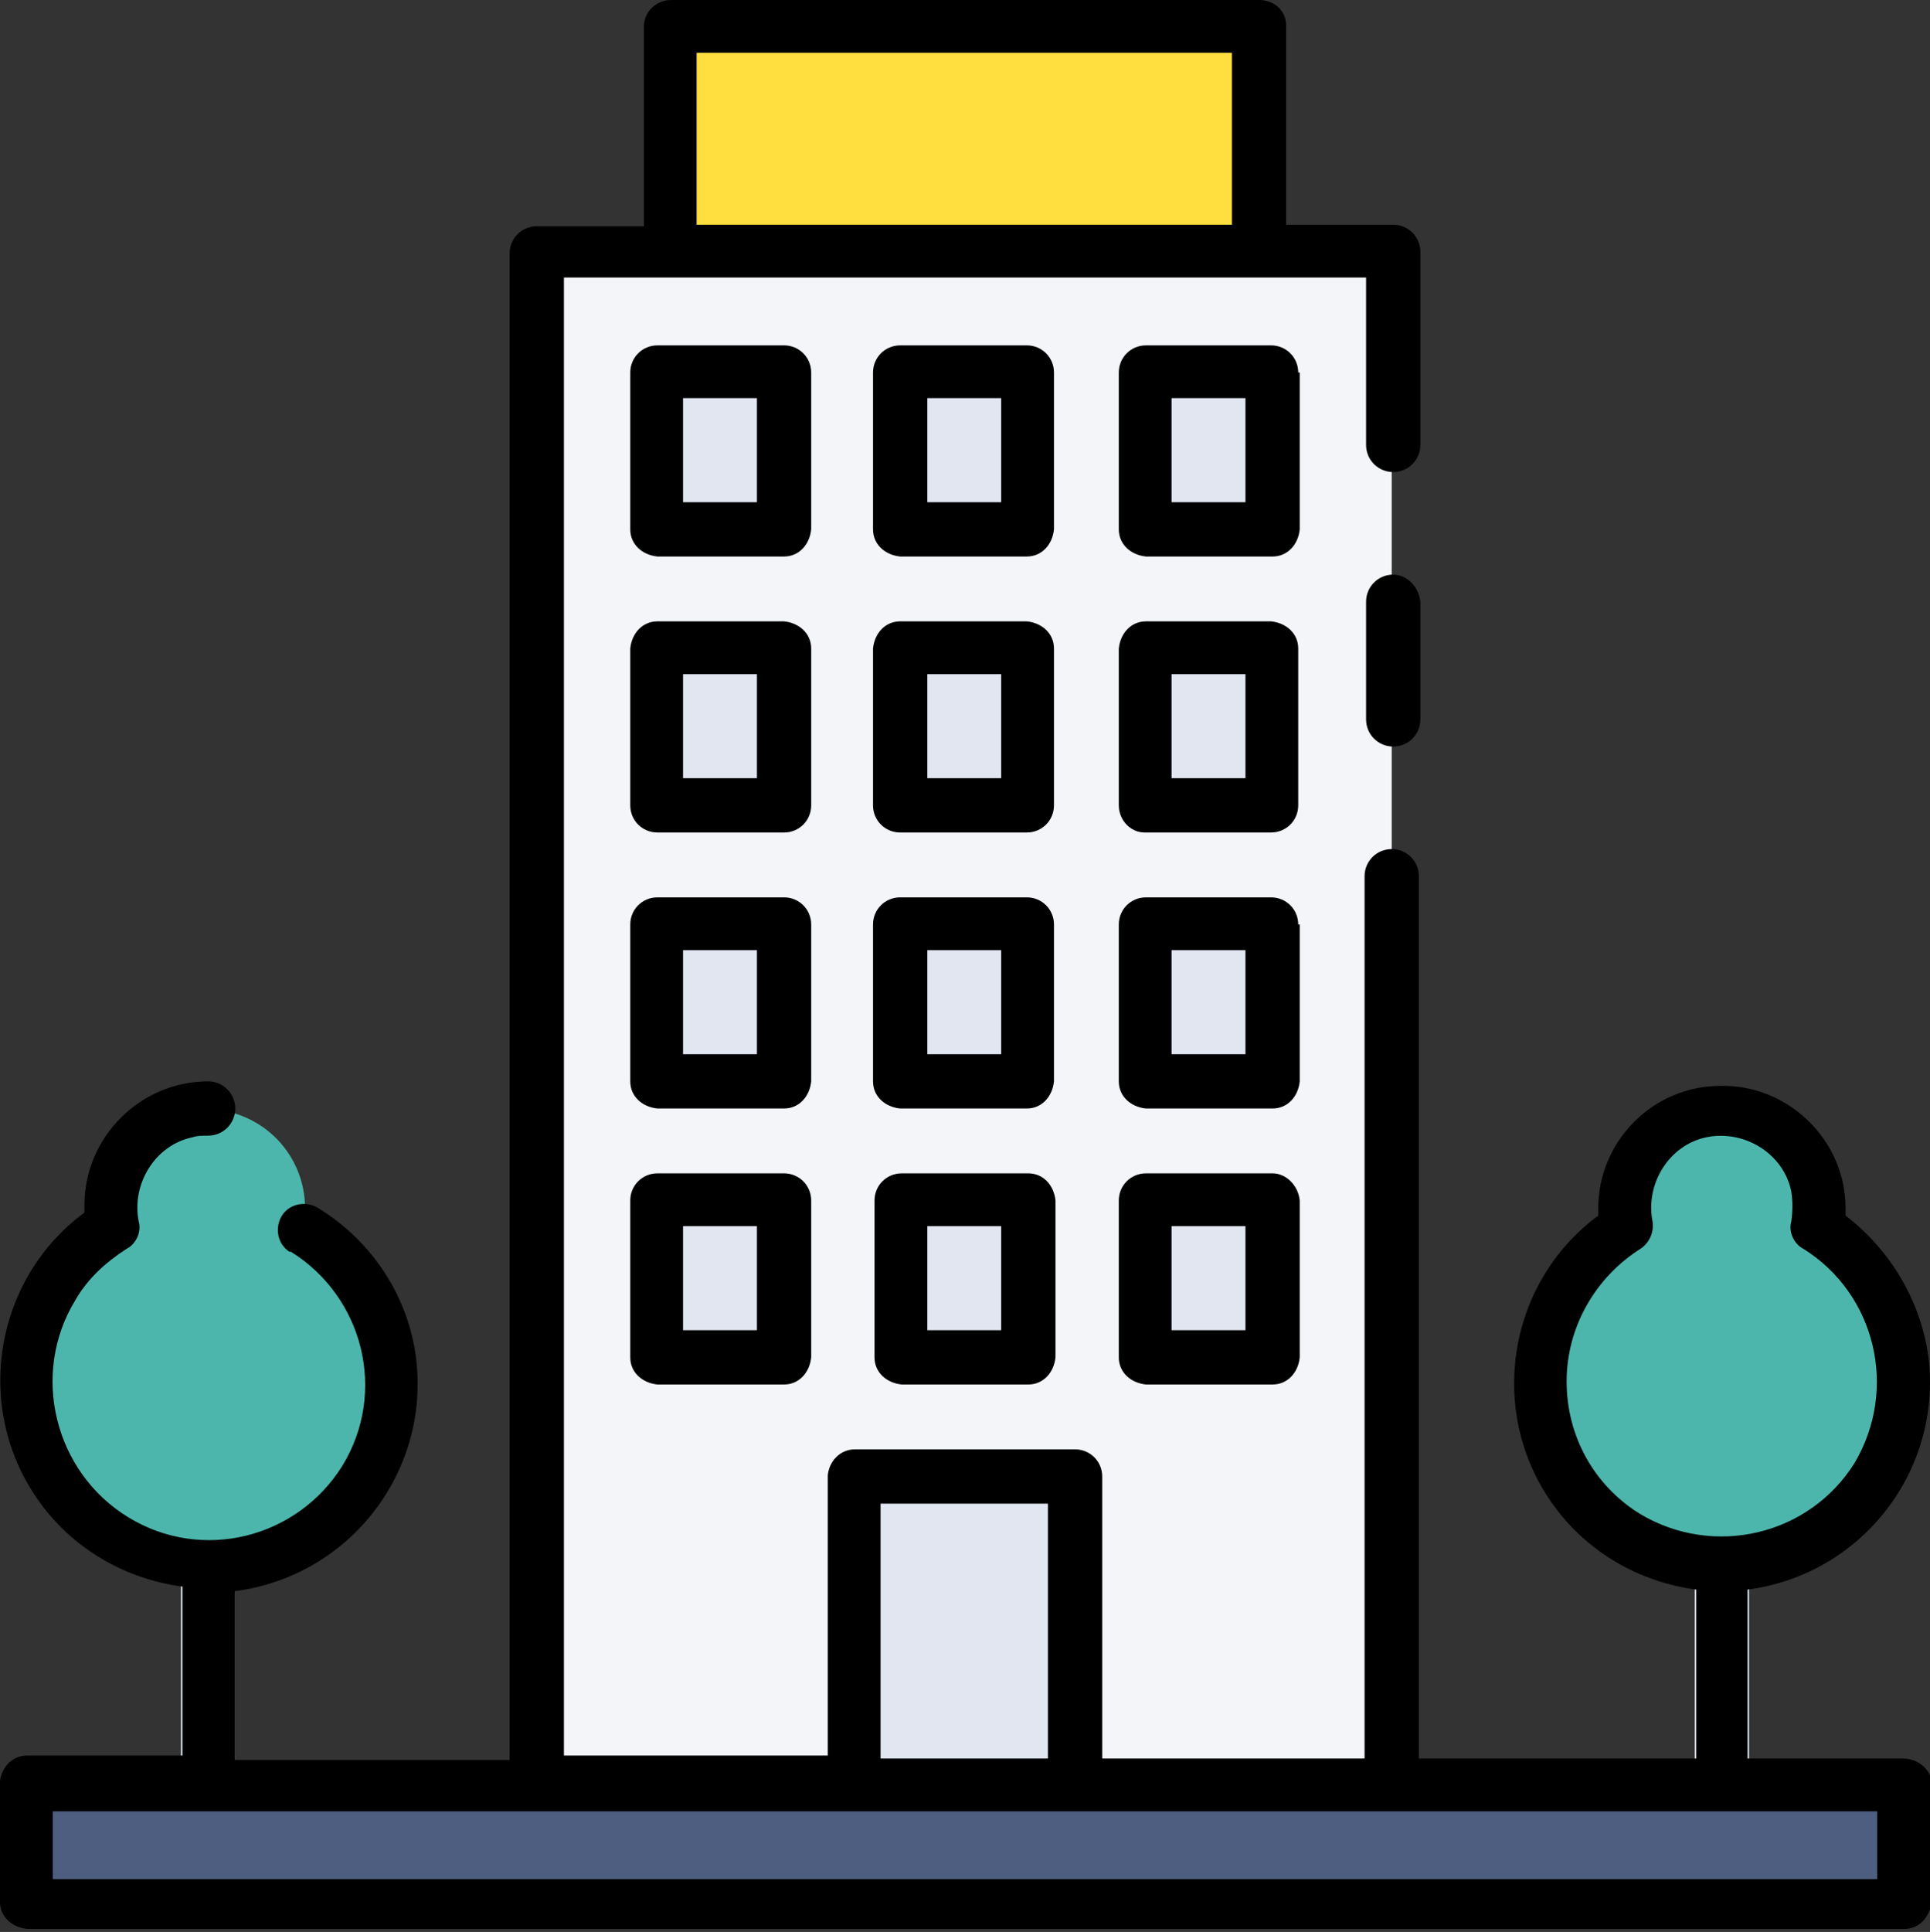
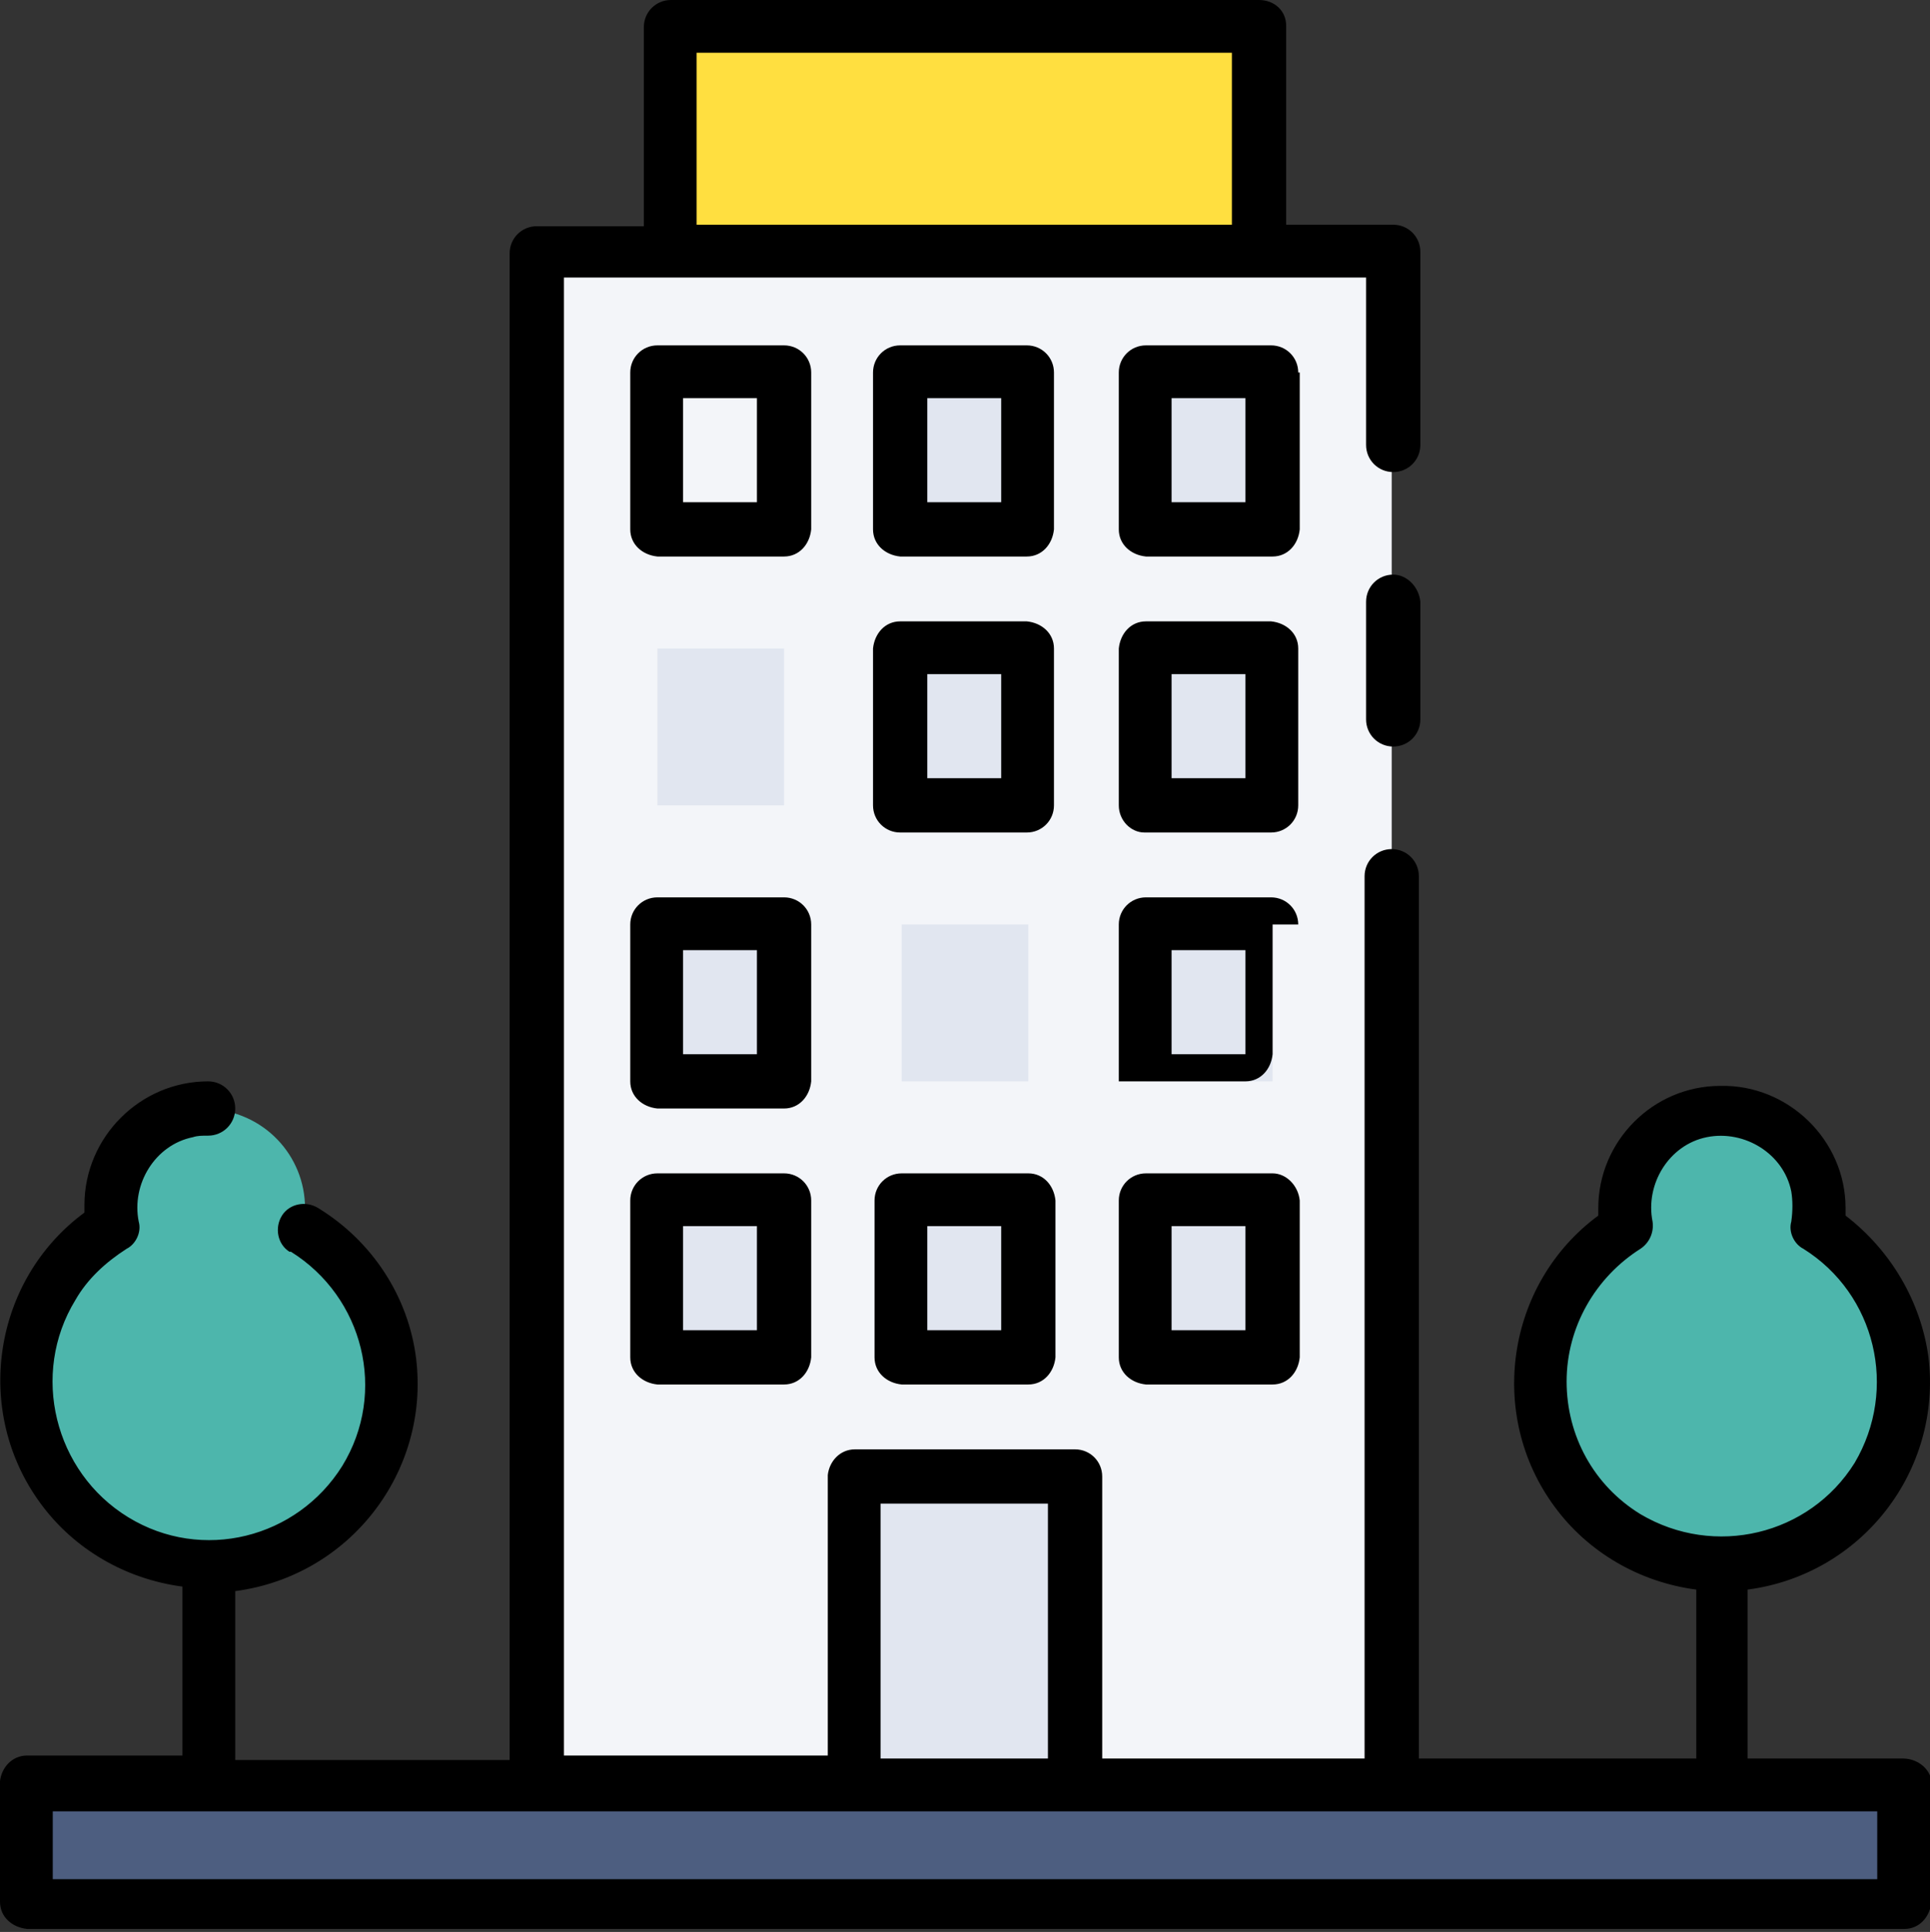
<svg xmlns="http://www.w3.org/2000/svg" version="1.1" id="Layer_1" x="0px" y="0px" viewBox="0 0 128 128.1" style="enable-background:new 0 0 128 128.1;" xml:space="preserve">
  <rect x="0" y="0" width="128" height="128.1" fill="#333333" stroke="none" />
  <style type="text/css">
	.st0{fill:#E1E6F0;}
	.st1{fill:#4DB6AC;}
	.st2{fill:#4D5E80;}
	.st3{fill:#F3F5F9;}
	.st4{fill:#FFDF40;}
</style>
  <g>
    <g>
-       <path class="st0" d="M114.2,120.1c-1,0-1.7-0.8-1.8-1.8v-14.6c0-1,0.8-1.8,1.8-1.8s1.8,0.8,1.8,1.8v14.6    C115.9,119.3,115.2,120.1,114.2,120.1L114.2,120.1z" />
-       <path class="st0" d="M13.8,120.1c-1,0-1.8-0.8-1.8-1.8l0,0v-14.6c0-1,0.8-1.8,1.8-1.8s1.8,0.8,1.8,1.8v14.6    C15.6,119.3,14.8,120.1,13.8,120.1z" />
      <path class="st1" d="M20.1,81.4c0.7-3.5-1.5-6.9-5-7.7c-3.5-0.7-6.9,1.5-7.7,5c-0.2,0.9-0.2,1.8,0,2.7C1.8,84.9,0,92.3,3.5,98    c3.5,5.7,10.9,7.4,16.6,3.9c5.7-3.5,7.4-10.9,3.9-16.6C23.1,83.7,21.7,82.4,20.1,81.4z" />
      <path class="st1" d="M120.5,81.4c0.7-3.5-1.5-6.9-5-7.7s-6.9,1.5-7.7,5c-0.2,0.9-0.2,1.8,0,2.7c-5.7,3.5-7.4,10.9-3.9,16.6    c3.5,5.7,10.9,7.4,16.6,3.9s7.4-10.9,3.9-16.6C123.5,83.7,122.1,82.4,120.5,81.4z" />
      <rect x="1.8" y="118.3" class="st2" width="124.5" height="8" />
      <rect x="35.6" y="16.7" class="st3" width="56.7" height="101.6" />
      <rect x="44.5" y="1.7" class="st4" width="39" height="14.9" />
      <rect x="56.7" y="97.9" class="st0" width="14.6" height="20.4" />
-       <rect x="43.6" y="24.7" class="st0" width="8.4" height="10.4" />
      <rect x="59.8" y="24.7" class="st0" width="8.4" height="10.4" />
      <rect x="76" y="24.7" class="st0" width="8.4" height="10.4" />
      <rect x="43.6" y="43" class="st0" width="8.4" height="10.4" />
      <rect x="59.8" y="43" class="st0" width="8.4" height="10.4" />
      <rect x="76" y="43" class="st0" width="8.4" height="10.4" />
      <rect x="43.6" y="61.3" class="st0" width="8.4" height="10.4" />
      <rect x="59.8" y="61.3" class="st0" width="8.4" height="10.4" />
      <rect x="76" y="61.3" class="st0" width="8.4" height="10.4" />
      <rect x="43.6" y="79.6" class="st0" width="8.4" height="10.4" />
      <rect x="59.8" y="79.6" class="st0" width="8.4" height="10.4" />
      <rect x="76" y="79.6" class="st0" width="8.4" height="10.4" />
    </g>
    <g>
      <path d="M126.2,116.6h-10.3v-11.2c7.6-1,12.9-7.9,12-15.4c-0.5-3.7-2.5-7.1-5.5-9.4c0-0.2,0-0.3,0-0.5c0-4.5-3.8-8.2-8.3-8.1    c-4.5,0-8.1,3.7-8.1,8.1c0,0.2,0,0.3,0,0.5c-6.1,4.5-7.4,13.2-2.9,19.3c2.2,3,5.6,5,9.4,5.5v11.2H94.1V58.1c0-1-0.8-1.8-1.8-1.8    s-1.8,0.8-1.8,1.8v58.5H73.1V97.9c0-1-0.8-1.8-1.8-1.8H56.7c-1,0-1.7,0.8-1.8,1.7c0,0,0,0,0,0v18.6H37.4V18.4h53.2v11.1    c0,1,0.8,1.8,1.8,1.8s1.8-0.8,1.8-1.8V16.7c0-1-0.8-1.8-1.8-1.8h-7.1V1.7c0-1-0.8-1.7-1.8-1.7h-39c-1,0-1.8,0.8-1.8,1.8v13.2h-7.1    c-1,0-1.8,0.8-1.8,1.8v99.9H15.6v-11.2c7.6-1,12.9-7.9,12-15.4c-0.5-4.1-2.9-7.8-6.5-10c-0.8-0.5-1.9-0.3-2.4,0.5    c-0.5,0.8-0.3,1.9,0.5,2.4c0,0,0,0,0.1,0c4.8,3,6.4,9.3,3.4,14.2c-3,4.8-9.3,6.4-14.2,3.4S2,91.1,5,86.2c0.8-1.4,2-2.5,3.4-3.4    C9,82.5,9.4,81.7,9.2,81c-0.5-2.5,1.1-5.1,3.6-5.6c0.3-0.1,0.6-0.1,1-0.1c1,0,1.8-0.8,1.8-1.8s-0.8-1.8-1.8-1.8    c-4.5,0-8.2,3.7-8.2,8.2c0,0.2,0,0.3,0,0.5c-6.1,4.5-7.4,13.2-2.9,19.3c2.2,3,5.6,5,9.4,5.5v11.2H1.8c-1,0-1.7,0.8-1.8,1.7v8    c0,1,0.8,1.7,1.8,1.8h124.5c1,0,1.7-0.8,1.8-1.8v-8C128,117.3,127.2,116.6,126.2,116.6z M103.9,91.6c0-3.6,1.9-6.9,4.9-8.8    c0.6-0.4,0.9-1.1,0.8-1.8c-0.5-2.5,1.1-5.1,3.6-5.6s5.1,1.1,5.6,3.6c0.1,0.6,0.1,1.3,0,2c-0.2,0.7,0.2,1.5,0.8,1.8    c4.8,3,6.3,9.3,3.4,14.2c-3,4.8-9.3,6.3-14.2,3.4C105.7,98.5,103.9,95.2,103.9,91.6z M46.2,3.5h35.5v11.4H46.2V3.5z M58.4,99.7    h11.1v16.9H58.4V99.7z M124.5,124.6H3.5v-4.5h121V124.6z" />
      <path d="M92.4,38.1c-1,0-1.8,0.8-1.8,1.8v7.8c0,1,0.8,1.8,1.8,1.8s1.8-0.8,1.8-1.8v-7.8C94.1,38.9,93.3,38.1,92.4,38.1z" />
      <path d="M53.8,24.7c0-1-0.8-1.8-1.8-1.8l0,0h-8.4c-1,0-1.8,0.8-1.8,1.8l0,0v10.4c0,1,0.8,1.7,1.8,1.8H52c1,0,1.7-0.8,1.8-1.8V24.7    z M50.2,33.3h-4.9v-6.9h4.9V33.3z" />
      <path d="M69.9,24.7c0-1-0.8-1.8-1.8-1.8l0,0h-8.4c-1,0-1.8,0.8-1.8,1.8l0,0v10.4c0,1,0.8,1.7,1.8,1.8h8.4c1,0,1.7-0.8,1.8-1.8    V24.7z M66.4,33.3h-4.9v-6.9h4.9V33.3z" />
      <path d="M86.1,24.7c0-1-0.8-1.8-1.8-1.8l0,0H76c-1,0-1.8,0.8-1.8,1.8l0,0v10.4c0,1,0.8,1.7,1.8,1.8h8.4c1,0,1.7-0.8,1.8-1.8V24.7z     M82.6,33.3h-4.9v-6.9h4.9V33.3z" />
-       <path d="M53.8,43c0-1-0.8-1.7-1.8-1.8h-8.4c-1,0-1.7,0.8-1.8,1.8v10.4c0,1,0.8,1.8,1.8,1.8H52c1,0,1.8-0.8,1.8-1.8V43z M50.2,51.6    h-4.9v-6.9h4.9V51.6z" />
      <path d="M69.9,43c0-1-0.8-1.7-1.8-1.8h-8.4c-1,0-1.7,0.8-1.8,1.8v10.4c0,1,0.8,1.8,1.8,1.8h8.4c1,0,1.8-0.8,1.8-1.8V43z     M66.4,51.6h-4.9v-6.9h4.9V51.6z" />
      <path d="M86.1,43c0-1-0.8-1.7-1.8-1.8H76c-1,0-1.7,0.8-1.8,1.8v10.4c0,1,0.8,1.8,1.7,1.8c0,0,0,0,0,0h8.4c1,0,1.8-0.8,1.8-1.8V43z     M82.6,51.6h-4.9v-6.9h4.9V51.6z" />
      <path d="M53.8,61.3c0-1-0.8-1.8-1.8-1.8h-8.4c-1,0-1.8,0.8-1.8,1.8v10.4c0,1,0.8,1.7,1.8,1.8H52c1,0,1.7-0.8,1.8-1.8V61.3z     M50.2,69.9h-4.9V63h4.9V69.9z" />
-       <path d="M69.9,61.3c0-1-0.8-1.8-1.8-1.8h-8.4c-1,0-1.8,0.8-1.8,1.8v10.4c0,1,0.8,1.7,1.8,1.8h8.4c1,0,1.7-0.8,1.8-1.8V61.3z     M66.4,69.9h-4.9V63h4.9V69.9z" />
-       <path d="M86.1,61.3c0-1-0.8-1.8-1.8-1.8H76c-1,0-1.8,0.8-1.8,1.8v10.4c0,1,0.8,1.7,1.8,1.8h8.4c1,0,1.7-0.8,1.8-1.8V61.3z     M82.6,69.9h-4.9V63h4.9V69.9z" />
+       <path d="M86.1,61.3c0-1-0.8-1.8-1.8-1.8H76c-1,0-1.8,0.8-1.8,1.8v10.4h8.4c1,0,1.7-0.8,1.8-1.8V61.3z     M82.6,69.9h-4.9V63h4.9V69.9z" />
      <path d="M52,77.8h-8.4c-1,0-1.8,0.8-1.8,1.8v10.4c0,1,0.8,1.7,1.8,1.8H52c1,0,1.7-0.8,1.8-1.8V79.6C53.8,78.6,53,77.8,52,77.8z     M50.2,88.2h-4.9v-6.9h4.9V88.2z" />
      <path d="M68.2,77.8h-8.4c-1,0-1.8,0.8-1.8,1.8v10.4c0,1,0.8,1.7,1.8,1.8h8.4c1,0,1.7-0.8,1.8-1.8V79.6    C69.9,78.6,69.2,77.8,68.2,77.8z M66.4,88.2h-4.9v-6.9h4.9V88.2z" />
      <path d="M84.4,77.8H76c-1,0-1.8,0.8-1.8,1.8v10.4c0,1,0.8,1.7,1.8,1.8h8.4c1,0,1.7-0.8,1.8-1.8V79.6    C86.1,78.6,85.3,77.8,84.4,77.8z M82.6,88.2h-4.9v-6.9h4.9V88.2z" />
    </g>
  </g>
</svg>